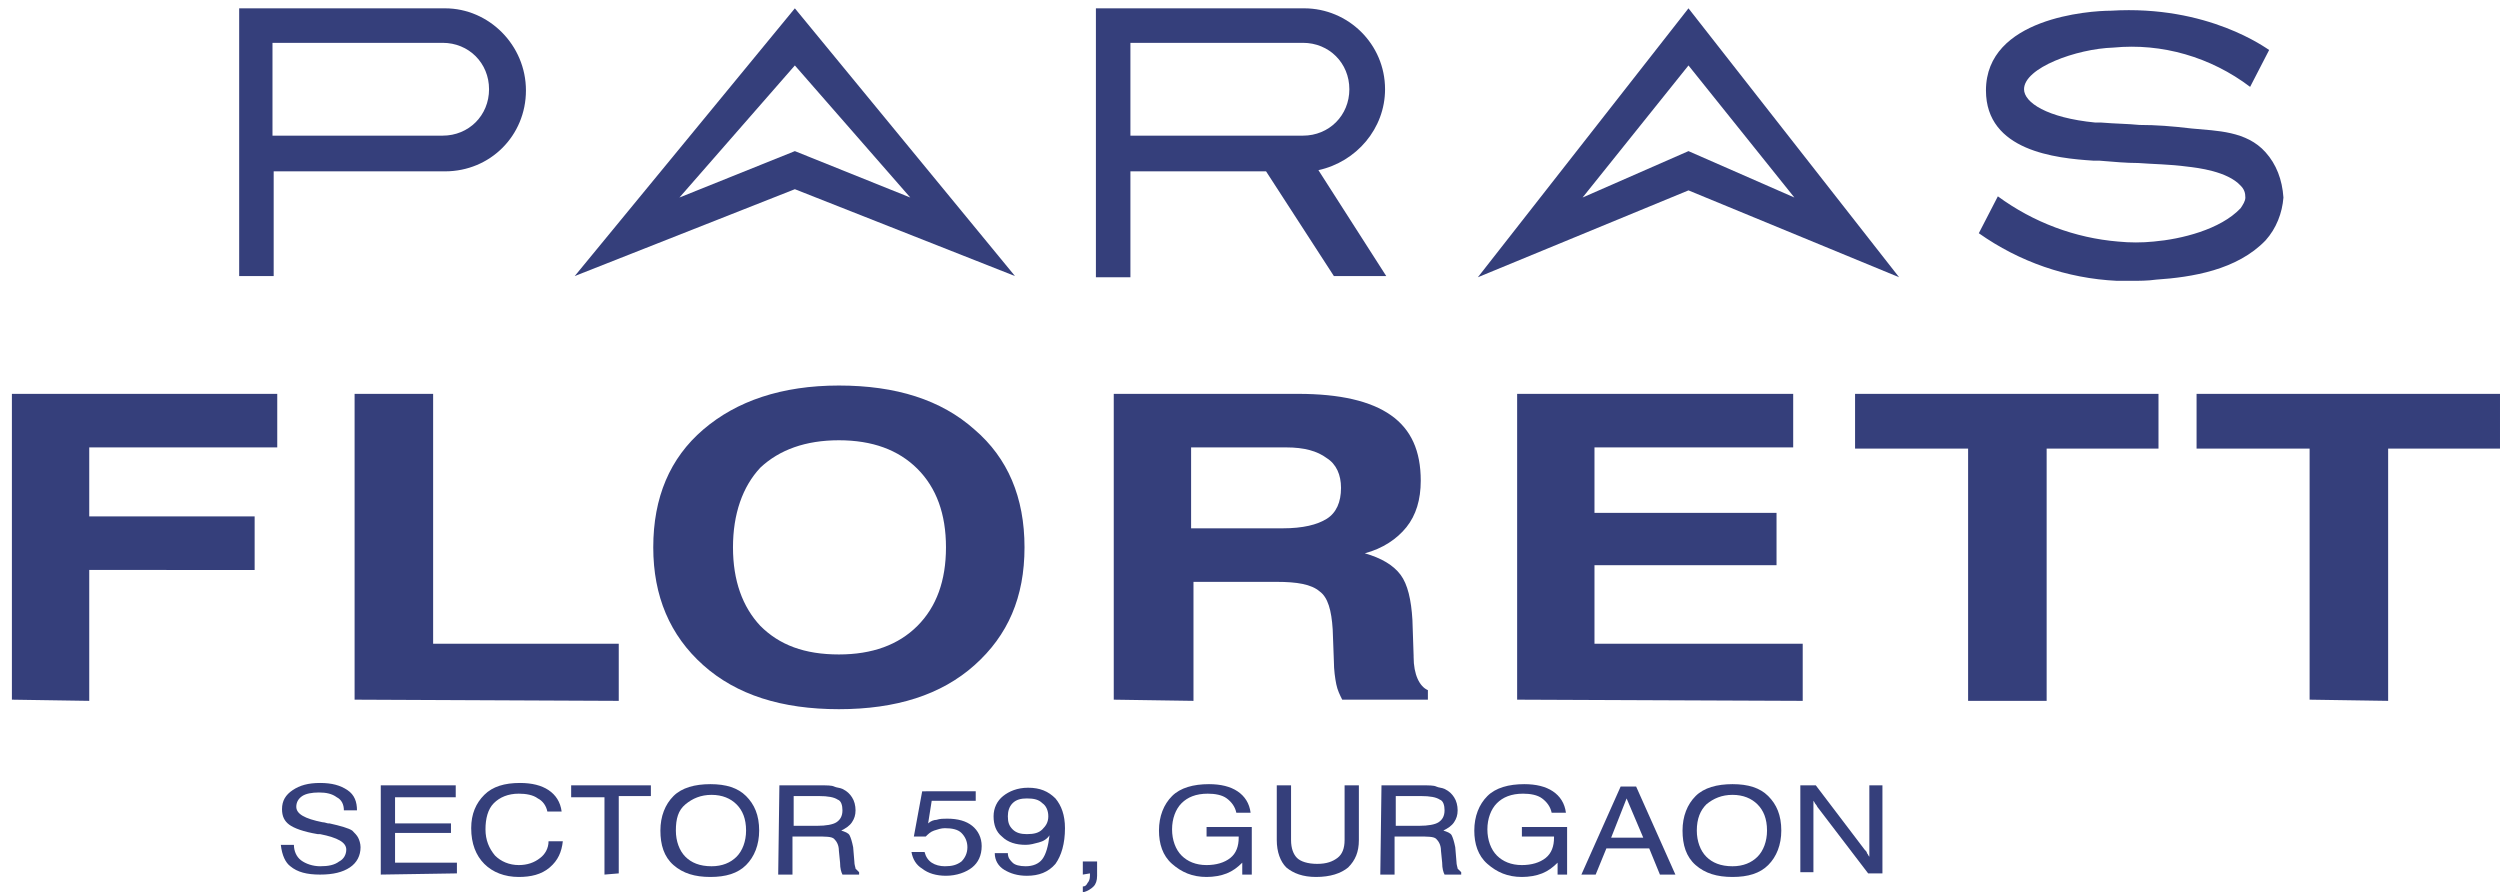
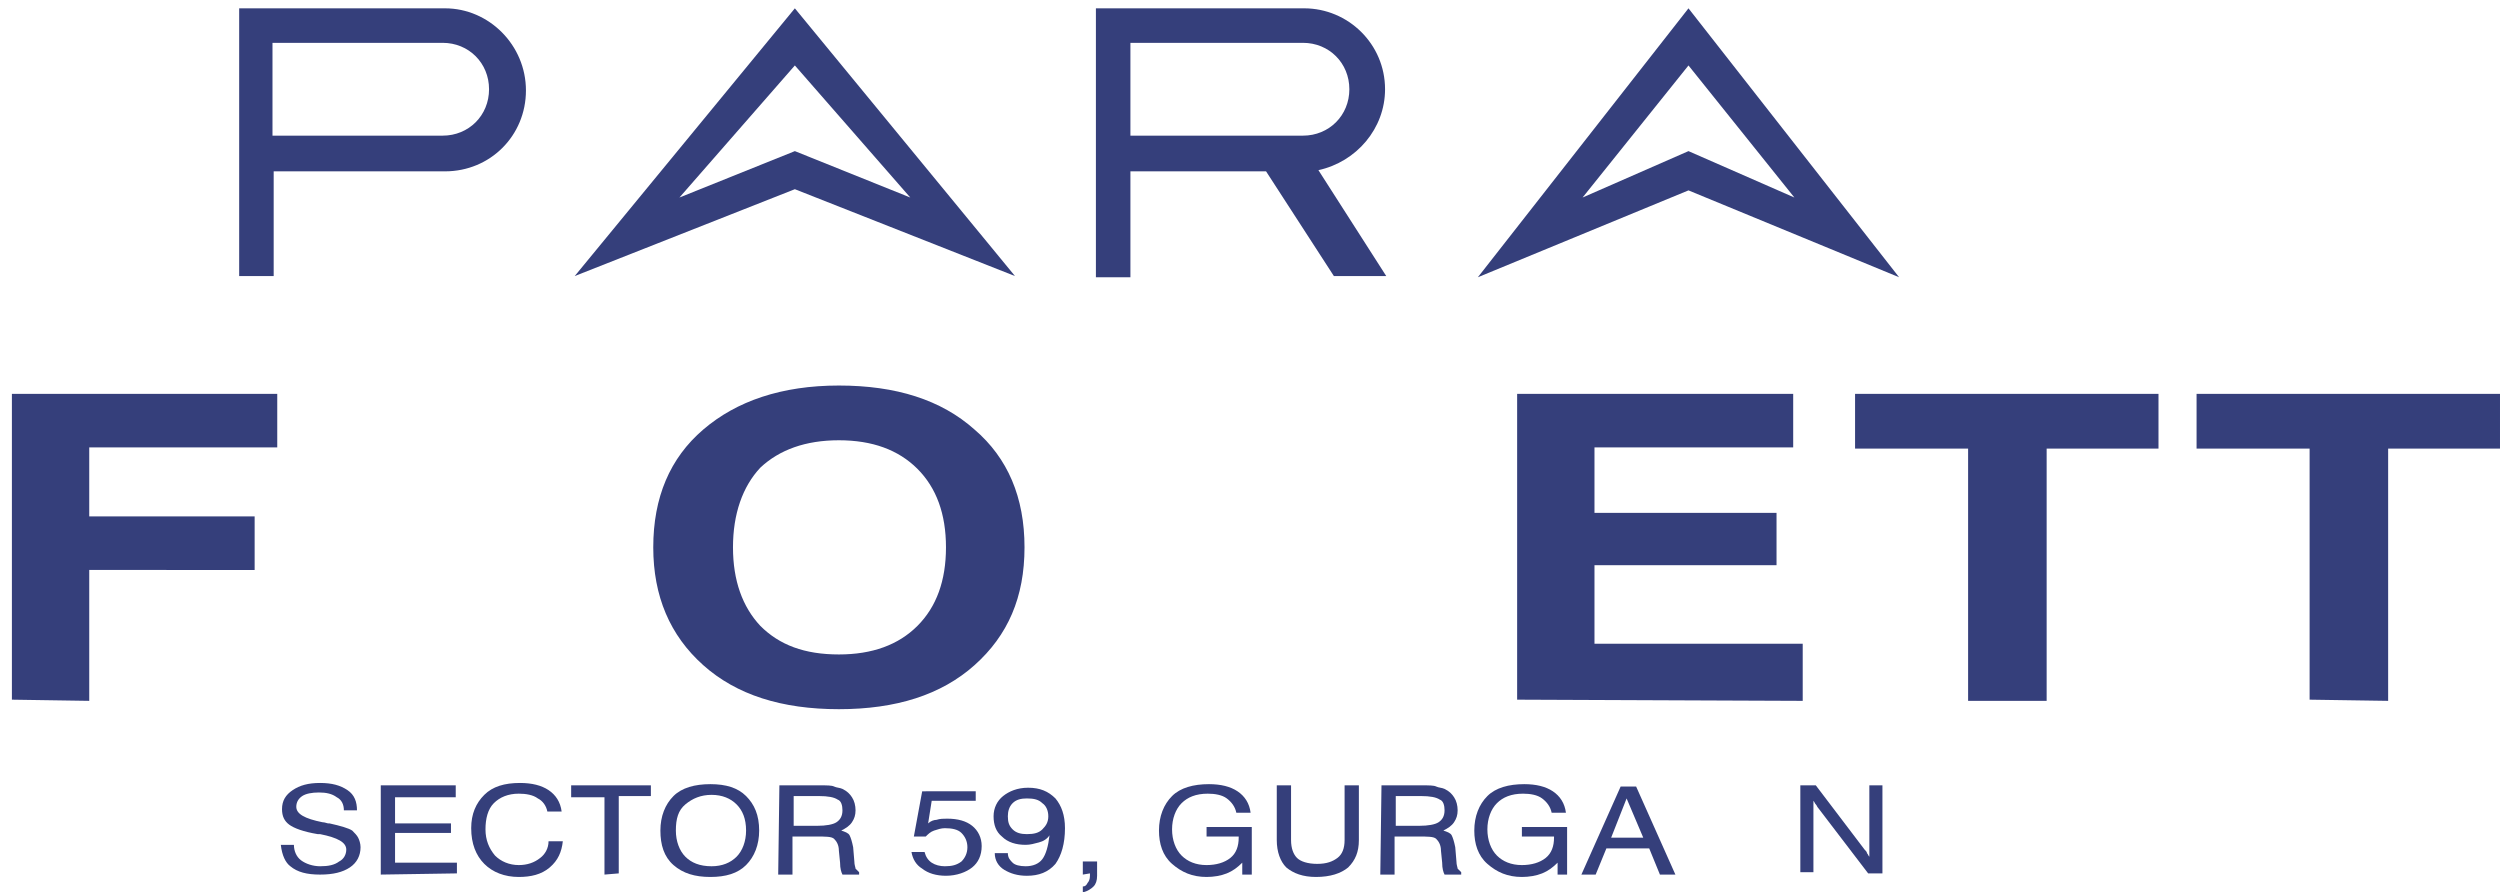
<svg xmlns="http://www.w3.org/2000/svg" version="1.1" id="Layer_1" x="0px" y="0px" viewBox="0 0 210.1 75" style="enable-background:new 0 0 210.1 75;" xml:space="preserve">
  <style type="text/css">
	.st0{fill:#353F7B;}
</style>
  <g>
    <path class="st0" d="M1,58.8V33.1h22.3v4.5H7.5v5.8h13.9v4.5H7.5v11L1,58.8L1,58.8z" />
-     <path class="st0" d="M29.8,58.8V33.1h6.6v21H52v4.8L29.8,58.8L29.8,58.8z" />
    <path class="st0" d="M54.9,46c0-4.2,1.4-7.5,4.2-9.9s6.6-3.7,11.4-3.7c4.8,0,8.6,1.2,11.4,3.7c2.8,2.4,4.2,5.7,4.2,9.9   s-1.4,7.4-4.2,9.9c-2.8,2.5-6.6,3.7-11.4,3.7s-8.6-1.2-11.4-3.7C56.3,53.4,54.9,50.1,54.9,46z M61.6,46c0,2.8,0.8,5,2.3,6.6   c1.6,1.6,3.7,2.4,6.6,2.4c2.8,0,5-0.8,6.6-2.4c1.6-1.6,2.4-3.8,2.4-6.6s-0.8-5-2.4-6.6S73.3,37,70.5,37c-2.8,0-5,0.8-6.6,2.3   C62.4,40.9,61.6,43.2,61.6,46z" />
-     <path class="st0" d="M93.6,58.8V33.1h15.5c3.5,0,6.1,0.6,7.8,1.8c1.7,1.2,2.5,3,2.5,5.5c0,1.6-0.4,2.9-1.2,3.9s-2,1.8-3.5,2.2   c1.4,0.4,2.4,1,3,1.8s0.9,2.1,1,3.8l0.1,3v0.1c0,1.5,0.5,2.5,1.2,2.8v0.8h-7.2c-0.2-0.4-0.4-0.8-0.5-1.3s-0.2-1.2-0.2-1.9l-0.1-2.7   c-0.1-1.6-0.4-2.7-1.1-3.2c-0.7-0.6-1.9-0.8-3.6-0.8h-7v10L93.6,58.8L93.6,58.8z M100.1,44.4h7.7c1.7,0,2.9-0.3,3.7-0.8   c0.8-0.5,1.2-1.4,1.2-2.6c0-1.1-0.4-2-1.2-2.5c-0.8-0.6-1.9-0.9-3.4-0.9h-8C100.1,37.6,100.1,44.4,100.1,44.4z" />
    <path class="st0" d="M127.5,58.8V33.1h23.2v4.5H134v5.5h15.3v4.4H134v6.6h17.5v4.8L127.5,58.8L127.5,58.8z" />
    <path class="st0" d="M165.4,58.8V37.7h-9.5v-4.6h25.5v4.6H172v21.2h-6.6V58.8z" />
    <path class="st0" d="M194.1,58.8V37.7h-9.5v-4.6h25.5v4.6h-9.4v21.2L194.1,58.8L194.1,58.8z" />
  </g>
  <g>
    <path id="Path_195257" class="st0" d="M37.4,0.7L37.4,0.7L37.4,0.7H20.1v22.5H23v-8.8h14.4l0,0c3.8,0,6.8-3,6.8-6.8   S41.1,0.7,37.4,0.7 M37.2,11.4H22.9V3.6h14.3c2.2,0,3.9,1.7,3.9,3.9S39.4,11.4,37.2,11.4L37.2,11.4L37.2,11.4z" />
    <path id="Path_195258" class="st0" d="M116.4,7.5L116.4,7.5c0-3.8-3.1-6.8-6.8-6.8H92.1v22.6H95v-8.9h11.4l5.7,8.8h4.4l-5.7-8.9   C114,13.6,116.4,10.8,116.4,7.5 M109.5,11.4H95V3.6h14.5c2.2,0,3.9,1.7,3.9,3.9S111.7,11.4,109.5,11.4L109.5,11.4L109.5,11.4z" />
-     <path id="Path_195259" class="st0" d="M190.4,12.8c-1.6-1.8-4.1-1.8-6.2-2c-1.7-0.2-3-0.3-4.4-0.3c-1-0.1-2-0.1-3.2-0.2   c-0.2,0-0.3,0-0.5,0c-4.1-0.4-6-1.7-6-2.8c0-1.8,4.4-3.4,7.5-3.5l0,0c4.1-0.4,8.2,0.8,11.5,3.3l1.6-3.1c-0.2-0.1-5.1-3.8-13.3-3.3   c-1.8,0-10.5,0.6-10.5,6.7c0,5.1,5.9,5.7,9,5.9h0.5c1.2,0.1,2.3,0.2,3.3,0.2c1.3,0.1,2.6,0.1,4.1,0.3c0.9,0.1,3.4,0.4,4.5,1.6   c0.3,0.3,0.4,0.6,0.4,1c0,0.3-0.2,0.6-0.4,0.9c-1.7,1.8-5,2.6-7.3,2.8c-1,0.1-2,0.1-3,0c-3.6-0.3-7.1-1.6-10.1-3.8l-1.6,3.1   c3.4,2.4,7.4,3.8,11.6,4c0.4,0,0.8,0,1.2,0c0.7,0,1.4,0,2.1-0.1c3-0.2,6.8-0.8,9.2-3.3c0.9-1,1.4-2.3,1.5-3.6   C191.8,15.1,191.3,13.8,190.4,12.8" />
    <path id="Path_195260" class="st0" d="M141.9,5.5L141.9,5.5l8.9,11.1l-8.9-3.9l-8.9,3.9L141.9,5.5z M141.9,0.7l-17.7,22.6l17.7-7.3   l17.7,7.3L141.9,0.7z" />
    <path id="Path_195261" class="st0" d="M66.8,5.5L66.8,5.5l9.7,11.1l-9.7-3.9l-9.7,3.9L66.8,5.5z M66.8,0.7L48.3,23.2l18.5-7.3   l18.5,7.3L66.8,0.7z" />
  </g>
  <g>
    <path class="st0" d="M23.6,71h1.1c0,0.5,0.2,1,0.6,1.3s1,0.5,1.6,0.5c0.7,0,1.2-0.1,1.6-0.4c0.4-0.2,0.6-0.6,0.6-1   c0-0.6-0.7-1-2.2-1.3c-0.1,0-0.2,0-0.2,0c-1.2-0.2-2-0.5-2.4-0.8s-0.6-0.7-0.6-1.3c0-0.7,0.3-1.2,0.9-1.6s1.3-0.6,2.3-0.6   s1.7,0.2,2.3,0.6c0.6,0.4,0.8,1,0.8,1.7h-1.1c0-0.5-0.2-0.9-0.6-1.1c-0.4-0.3-0.9-0.4-1.5-0.4s-1.1,0.1-1.4,0.3   c-0.3,0.2-0.5,0.5-0.5,0.9c0,0.6,0.7,1,2.2,1.3c0.2,0,0.4,0.1,0.5,0.1h0.1c0.9,0.2,1.6,0.4,1.9,0.6c0.2,0.2,0.4,0.4,0.5,0.6   s0.2,0.5,0.2,0.8c0,0.7-0.3,1.3-0.9,1.7c-0.6,0.4-1.4,0.6-2.5,0.6s-1.9-0.2-2.5-0.7C24,72.5,23.7,71.9,23.6,71z" />
    <path class="st0" d="M32,73.5V66h6.3v1h-5.1v2.2h4.7V70h-4.7v2.5h5.2v0.9L32,73.5L32,73.5z" />
    <path class="st0" d="M46.1,70.7h1.2c-0.1,0.9-0.4,1.6-1.1,2.2s-1.6,0.8-2.6,0.8c-1.2,0-2.2-0.4-2.9-1.1s-1.1-1.7-1.1-3   c0-1.2,0.4-2.1,1.1-2.8c0.7-0.7,1.7-1,3-1c1,0,1.8,0.2,2.4,0.6c0.6,0.4,1,1,1.1,1.8H46c-0.1-0.5-0.4-0.9-0.8-1.1   c-0.4-0.3-1-0.4-1.6-0.4c-0.9,0-1.6,0.3-2.1,0.8s-0.7,1.3-0.7,2.2c0,0.9,0.3,1.6,0.8,2.2c0.5,0.5,1.2,0.8,2,0.8   c0.7,0,1.3-0.2,1.8-0.6C45.8,71.8,46.1,71.3,46.1,70.7z" />
    <path class="st0" d="M50.8,73.5V67H48v-1h6.7v0.9H52v6.5L50.8,73.5L50.8,73.5z" />
    <path class="st0" d="M55.5,69.8c0-1.2,0.4-2.2,1.1-2.9c0.7-0.7,1.8-1,3.1-1s2.3,0.3,3,1s1.1,1.6,1.1,2.9c0,1.2-0.4,2.2-1.1,2.9   c-0.7,0.7-1.7,1-3,1s-2.3-0.3-3.1-1S55.5,71,55.5,69.8z M56.8,69.8c0,0.9,0.3,1.7,0.8,2.2s1.2,0.8,2.2,0.8c0.9,0,1.6-0.3,2.1-0.8   s0.8-1.3,0.8-2.2c0-1-0.3-1.7-0.8-2.2s-1.2-0.8-2.1-0.8c-0.9,0-1.6,0.3-2.2,0.8C57,68.1,56.8,68.8,56.8,69.8z" />
    <path class="st0" d="M65.5,66h3.4c0.6,0,1,0,1.2,0.1s0.5,0.1,0.7,0.2c0.4,0.2,0.6,0.4,0.8,0.7c0.2,0.3,0.3,0.7,0.3,1.1   s-0.1,0.7-0.3,1c-0.2,0.3-0.5,0.5-0.9,0.7c0.3,0.1,0.6,0.2,0.7,0.4s0.2,0.5,0.3,1l0.1,1.2c0,0.3,0.1,0.5,0.1,0.6   c0.1,0.1,0.2,0.2,0.3,0.3v0.2h-1.4c-0.1-0.2-0.2-0.5-0.2-1l0,0l-0.1-1c0-0.5-0.2-0.8-0.4-1s-0.7-0.2-1.6-0.2h-1.9v3.2h-1.2L65.5,66   L65.5,66z M66.7,66.9v2.5h2c0.7,0,1.3-0.1,1.6-0.3s0.5-0.5,0.5-1c0-0.4-0.1-0.8-0.4-0.9c-0.3-0.2-0.8-0.3-1.6-0.3   C68.8,66.9,66.7,66.9,66.7,66.9z" />
    <path class="st0" d="M76.6,71.6h1.1c0.1,0.4,0.3,0.7,0.6,0.9s0.7,0.3,1.1,0.3c0.6,0,1-0.1,1.4-0.4c0.3-0.3,0.5-0.7,0.5-1.2   s-0.2-0.9-0.5-1.2c-0.3-0.3-0.8-0.4-1.4-0.4c-0.3,0-0.6,0.1-0.9,0.2s-0.5,0.3-0.7,0.5h-1l0.7-3.8H82v0.8h-3.7L78,69.2   c0.2-0.2,0.5-0.3,0.7-0.3c0.3-0.1,0.6-0.1,0.9-0.1c0.9,0,1.6,0.2,2.1,0.6s0.8,1,0.8,1.7c0,0.8-0.3,1.4-0.8,1.8s-1.3,0.7-2.2,0.7   c-0.8,0-1.5-0.2-2-0.6C77,72.7,76.7,72.2,76.6,71.6z" />
    <path class="st0" d="M83.6,71.7h1.1c0,0.4,0.2,0.6,0.4,0.8s0.6,0.3,1.1,0.3c0.6,0,1.1-0.2,1.4-0.6s0.5-1.1,0.6-2   c-0.2,0.3-0.5,0.5-0.9,0.6S86.6,71,86.2,71c-0.8,0-1.5-0.2-2-0.7c-0.5-0.4-0.7-1-0.7-1.7s0.3-1.3,0.8-1.7s1.2-0.7,2.1-0.7   c1,0,1.7,0.3,2.3,0.9c0.5,0.6,0.8,1.4,0.8,2.5c0,1.3-0.3,2.3-0.8,3c-0.6,0.7-1.4,1-2.4,1c-0.8,0-1.4-0.2-1.9-0.5   S83.6,72.3,83.6,71.7z M84.7,68.6c0,0.5,0.1,0.8,0.4,1.1c0.3,0.3,0.7,0.4,1.2,0.4c0.6,0,1-0.1,1.3-0.4s0.5-0.6,0.5-1.1   s-0.2-0.9-0.5-1.1c-0.3-0.3-0.7-0.4-1.3-0.4c-0.5,0-0.9,0.1-1.2,0.4S84.7,68.2,84.7,68.6z" />
    <path class="st0" d="M91,73.5v-1.1h1.2v1.2c0,0.4-0.1,0.7-0.3,0.9c-0.2,0.2-0.5,0.4-0.9,0.5v-0.5c0.2,0,0.3-0.1,0.4-0.3   c0.1-0.1,0.2-0.3,0.2-0.6v-0.2L91,73.5L91,73.5z" />
    <path class="st0" d="M104.4,72.5c-0.4,0.4-0.8,0.7-1.3,0.9c-0.5,0.2-1.1,0.3-1.7,0.3c-1.2,0-2.1-0.4-2.9-1.1s-1.1-1.7-1.1-2.8   c0-1.2,0.4-2.2,1.1-2.9s1.8-1,3.1-1c1,0,1.8,0.2,2.4,0.6s1,1,1.1,1.8h-1.2c-0.1-0.5-0.4-0.9-0.8-1.2c-0.4-0.3-1-0.4-1.6-0.4   c-1,0-1.7,0.3-2.2,0.8s-0.8,1.3-0.8,2.2c0,0.9,0.3,1.7,0.8,2.2s1.2,0.8,2.1,0.8c0.8,0,1.5-0.2,2-0.6s0.7-1,0.7-1.7v-0.1h-2.7v-0.8   h3.8v4h-0.8V72.5z" />
    <path class="st0" d="M107.3,70.6V66h1.2v4.6c0,0.7,0.2,1.2,0.5,1.5s0.9,0.5,1.7,0.5c0.8,0,1.3-0.2,1.7-0.5c0.4-0.3,0.6-0.8,0.6-1.5   V66h1.2v4.6c0,1-0.3,1.7-0.9,2.3c-0.6,0.5-1.5,0.8-2.7,0.8c-1.1,0-1.9-0.3-2.5-0.8C107.6,72.4,107.3,71.6,107.3,70.6z" />
    <path class="st0" d="M116.1,66h3.4c0.6,0,1,0,1.2,0.1s0.5,0.1,0.7,0.2c0.4,0.2,0.6,0.4,0.8,0.7c0.2,0.3,0.3,0.7,0.3,1.1   s-0.1,0.7-0.3,1c-0.2,0.3-0.5,0.5-0.9,0.7c0.3,0.1,0.6,0.2,0.7,0.4s0.2,0.5,0.3,1l0.1,1.2c0,0.3,0.1,0.5,0.1,0.6   c0.1,0.1,0.2,0.2,0.3,0.3v0.2h-1.4c-0.1-0.2-0.2-0.5-0.2-1l0,0l-0.1-1c0-0.5-0.2-0.8-0.4-1s-0.7-0.2-1.6-0.2h-1.9v3.2H116L116.1,66   L116.1,66z M117.3,66.9v2.5h2c0.7,0,1.3-0.1,1.6-0.3s0.5-0.5,0.5-1c0-0.4-0.1-0.8-0.4-0.9c-0.3-0.2-0.8-0.3-1.6-0.3   C119.4,66.9,117.3,66.9,117.3,66.9z" />
    <path class="st0" d="M130.9,72.5c-0.4,0.4-0.8,0.7-1.3,0.9c-0.5,0.2-1.1,0.3-1.7,0.3c-1.2,0-2.1-0.4-2.9-1.1s-1.1-1.7-1.1-2.8   c0-1.2,0.4-2.2,1.1-2.9s1.8-1,3.1-1c1,0,1.8,0.2,2.4,0.6c0.6,0.4,1,1,1.1,1.8h-1.2c-0.1-0.5-0.4-0.9-0.8-1.2   c-0.4-0.3-1-0.4-1.6-0.4c-1,0-1.7,0.3-2.2,0.8s-0.8,1.3-0.8,2.2c0,0.9,0.3,1.7,0.8,2.2s1.2,0.8,2.1,0.8c0.8,0,1.5-0.2,2-0.6   s0.7-1,0.7-1.7v-0.1h-2.7v-0.8h3.8v4h-0.8V72.5z" />
    <path class="st0" d="M132.9,73.5l3.3-7.4h1.3l3.3,7.4h-1.3l-0.9-2.2H135l-0.9,2.2H132.9z M135.4,70.4h2.7l-1.4-3.3L135.4,70.4z" />
-     <path class="st0" d="M141.4,69.8c0-1.2,0.4-2.2,1.1-2.9c0.7-0.7,1.8-1,3.1-1s2.3,0.3,3,1s1.1,1.6,1.1,2.9c0,1.2-0.4,2.2-1.1,2.9   s-1.7,1-3,1s-2.3-0.3-3.1-1S141.4,71,141.4,69.8z M142.6,69.8c0,0.9,0.3,1.7,0.8,2.2s1.2,0.8,2.2,0.8c0.9,0,1.6-0.3,2.1-0.8   s0.8-1.3,0.8-2.2c0-1-0.3-1.7-0.8-2.2s-1.2-0.8-2.1-0.8c-0.9,0-1.6,0.3-2.2,0.8C142.9,68.1,142.6,68.8,142.6,69.8z" />
    <path class="st0" d="M151.3,73.5V66h1.3l4.1,5.4c0.1,0.1,0.2,0.2,0.2,0.3c0.1,0.1,0.1,0.2,0.2,0.3v-6h1.1v7.4H157l-4.2-5.5   c-0.1-0.1-0.1-0.2-0.2-0.3s-0.1-0.2-0.2-0.3v6h-1.1V73.5z" />
  </g>
</svg>